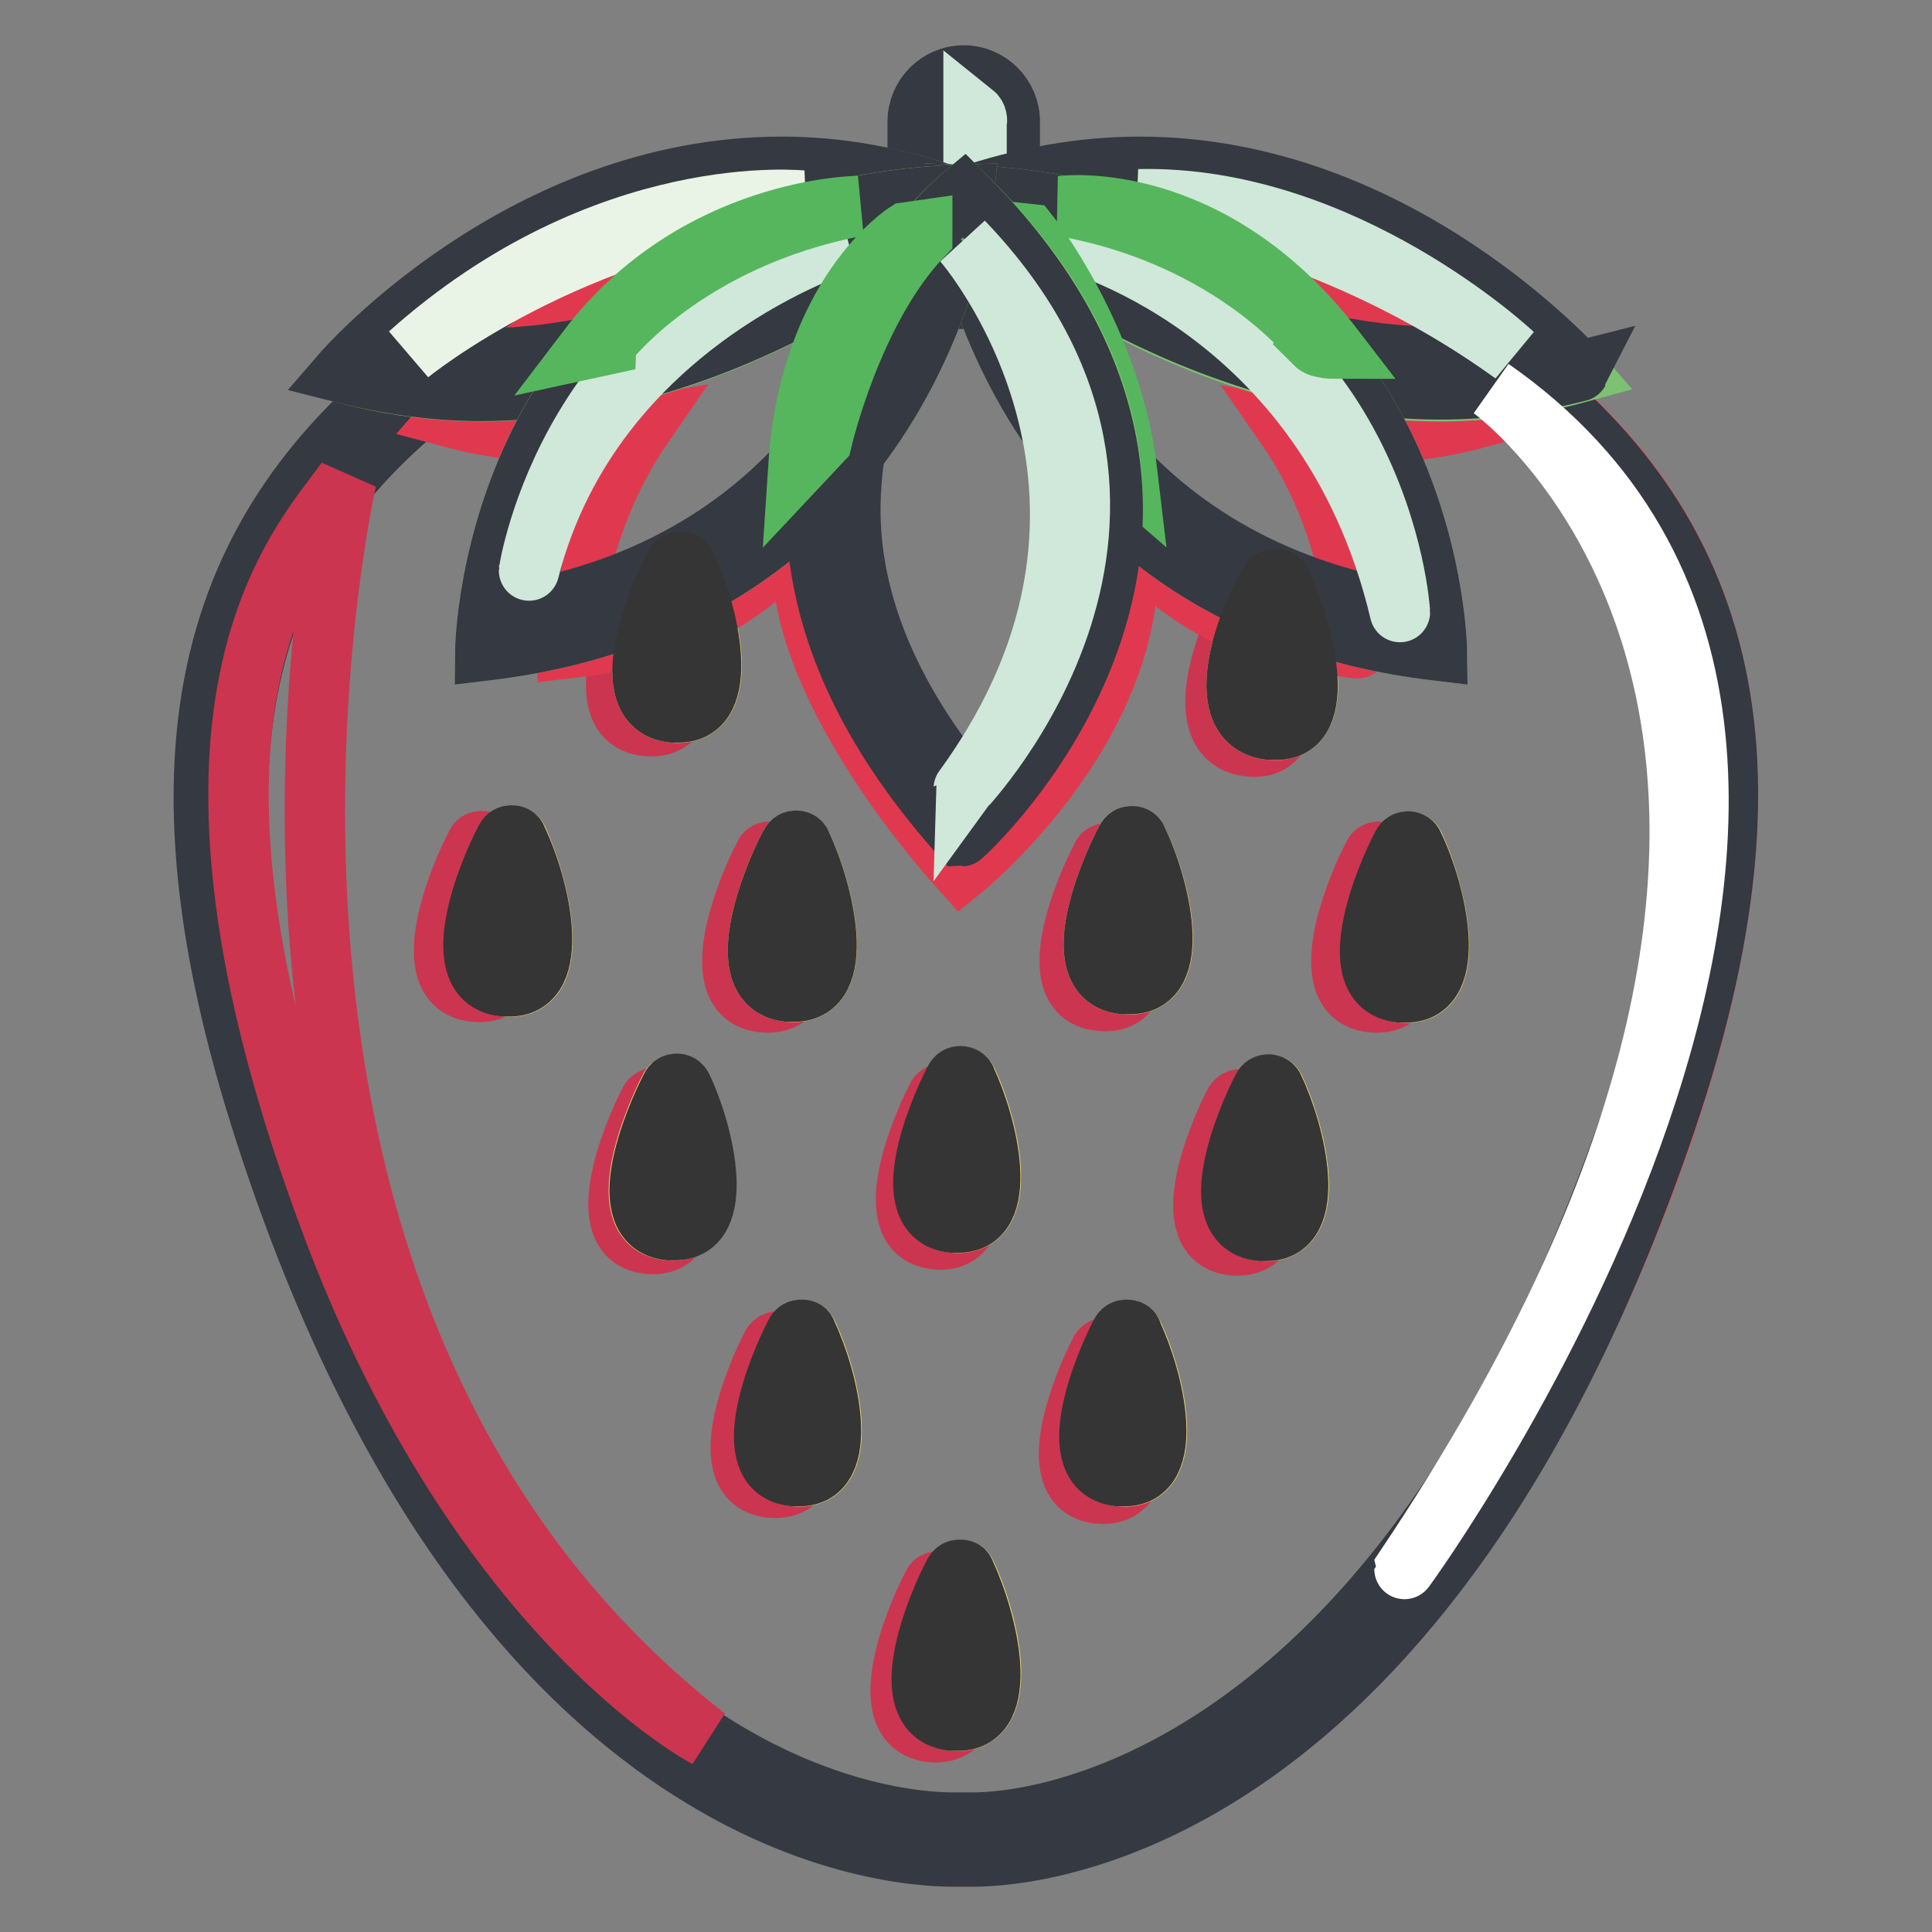
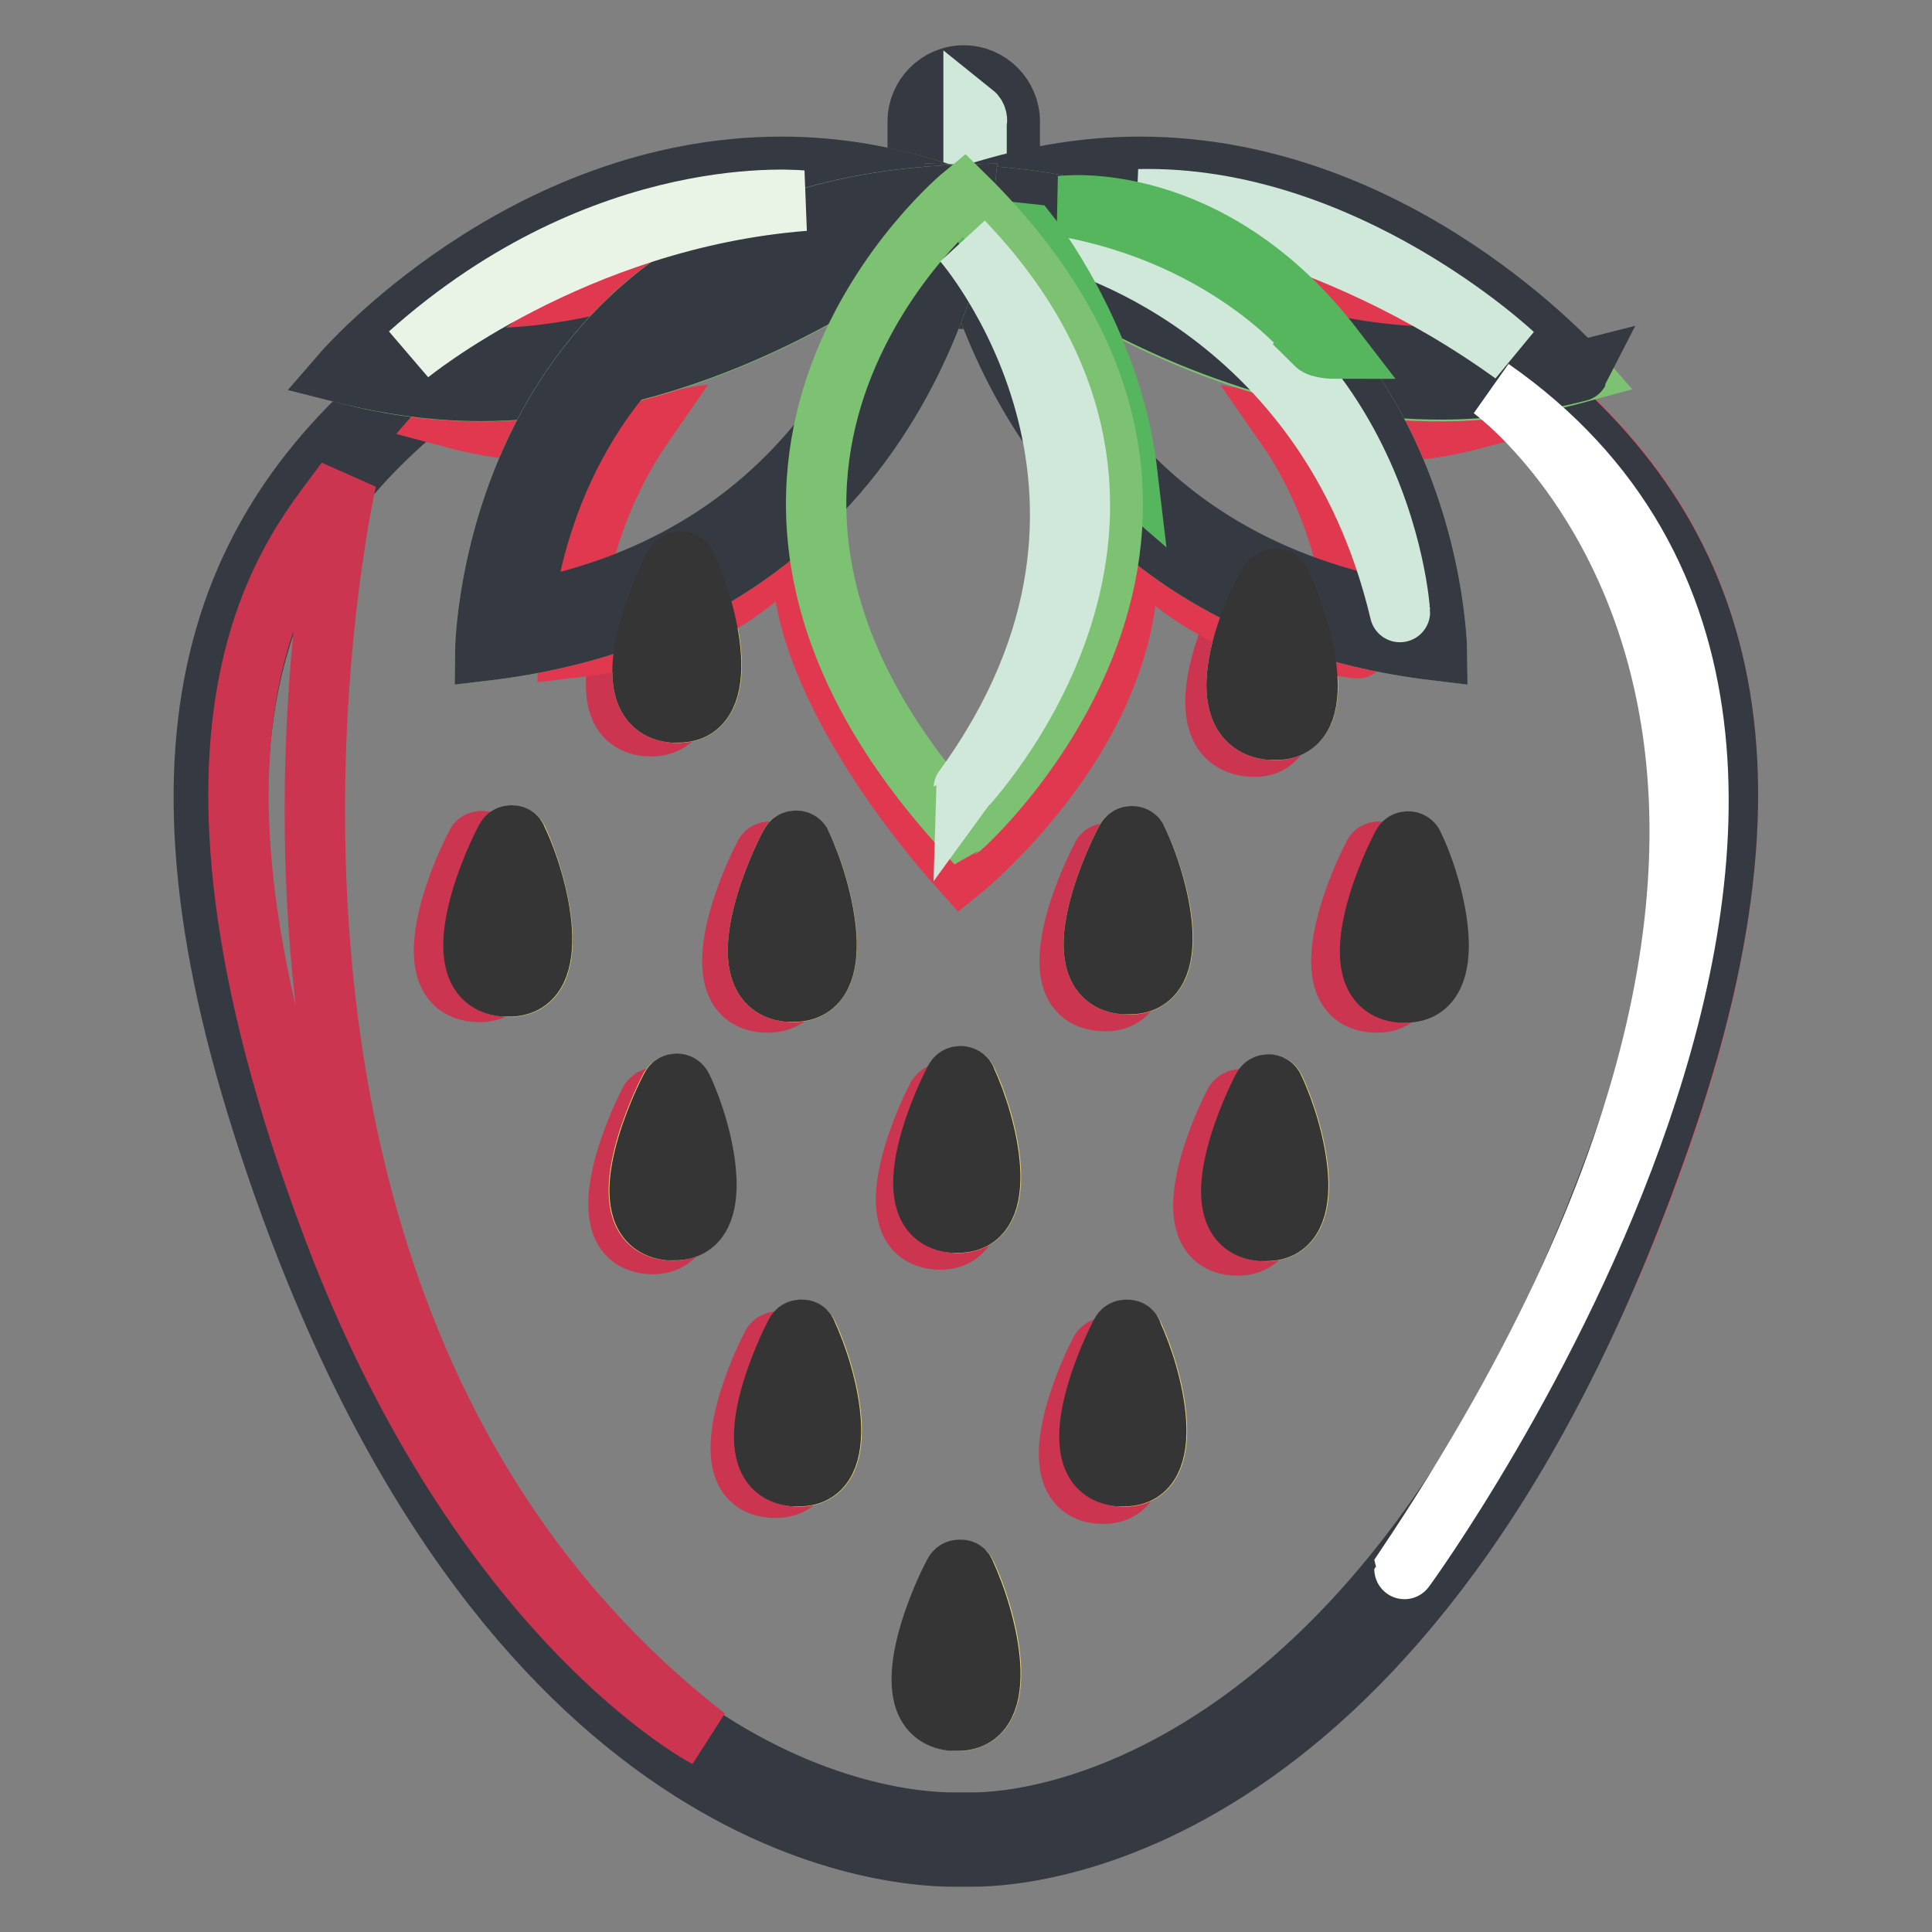
<svg xmlns="http://www.w3.org/2000/svg" version="1.1" x="0px" y="0px" viewBox="0 0 256 256" enable-background="new 0 0 256 256" xml:space="preserve">
  <rect x="0" y="0" width="256" height="256" fill="#808080" stroke="none" />
  <g>
    <path stroke-width="8" fill-opacity="0" stroke="#e94f59" d="M195.9,45.4C165.6,24.9,126.6,27,126.6,27s-40.8-4.3-67,18.4C29.8,71,20.9,98.2,39.4,152.3 c33.1,97.4,88.4,93.7,88.4,93.7s59.9,0.1,93-97.3C239,94.5,225,65.3,195.9,45.4z" />
    <path stroke-width="8" fill-opacity="0" stroke="#353941" d="M125,30.1h4.6c6.1,0,38,0.9,63.9,18.8c15,10.4,24.4,22.3,28.5,36.5c4.9,16.6,3.1,36.8-5.4,61.7 c-13.1,38.5-30.9,65.9-53,81.5c-16.9,11.9-30.8,12.9-34.6,12.9h-2.8c-4,0-18.6-0.9-35.6-13c-22.1-15.6-39.5-42.9-51.8-81.3 c-18.5-58.5,1.5-82.5,23.4-98.3C86.6,31.5,116.5,30.1,125,30.1 M125,25.8c-9.4,0-40,1.5-65.4,19.6C30.8,65.9,17.4,94.2,34.7,148.7 C64.3,241.9,117,246,126.3,246h2.6c8.5,0,60-4,91.8-97.3c18.4-54.1,4.3-83.2-24.9-103.3c-26.6-18.4-58.8-19.6-66.4-19.6h-1.8H125z" />
    <path stroke-width="8" fill-opacity="0" stroke="#70bd6b" d="M125.3,14.1h5.6V29h-5.6V14.1z" />
    <path stroke-width="8" fill-opacity="0" stroke="#353941" d="M127.7,14.4c0.9,0,1.8,0.8,1.8,1.8v17.4c0,0.9-0.8,1.8-1.8,1.8c-1,0-1.8-0.8-1.8-1.8V16.1 C126,15.3,126.8,14.4,127.7,14.4 M127.7,10c-3.4,0-6.1,2.8-6.1,6.1v17.4c0,3.4,2.8,6.1,6.1,6.1c3.4,0,6.1-2.8,6.1-6.1V16.1 C133.8,12.8,131.1,10,127.7,10z" />
    <path stroke-width="8" fill-opacity="0" stroke="#cc354f" d="M166.9,79.4c-0.3-0.6-1.1-0.6-1.5,0c-3.3,5.5-7.9,18.6,0.1,19.5C173.5,99.8,169.9,85.9,166.9,79.4z" />
    <path stroke-width="8" fill-opacity="0" stroke="#f1d972" d="M169.7,77.2c-0.3-0.6-1.1-0.6-1.5,0c-3.3,5.5-7.9,18.6,0.1,19.5C176.5,97.5,172.9,83.7,169.7,77.2z" />
    <path stroke-width="8" fill-opacity="0" stroke="#cc354f" d="M64.6,111.9c-0.3-0.6-1.3-0.6-1.5,0c-2.4,4.5-8.1,18.6-0.3,19.5C70.9,132.3,67.6,118.4,64.6,111.9z" />
    <path stroke-width="8" fill-opacity="0" stroke="#f1d972" d="M68.6,111.2c-0.3-0.6-1.3-0.6-1.5,0c-2.4,4.5-8.1,18.6-0.3,19.5C74.9,131.6,71.6,117.7,68.6,111.2z" />
    <path stroke-width="8" fill-opacity="0" stroke="#cc354f" d="M125.7,145.3c-0.3-0.6-1.1-0.6-1.5,0c-2.3,4.4-7.9,18-0.3,18.9C131.8,165.1,128.7,151.7,125.7,145.3z" />
    <path stroke-width="8" fill-opacity="0" stroke="#f1d972" d="M128.1,143.1c-0.3-0.6-1.1-0.6-1.5,0c-2.3,4.4-7.9,18-0.3,18.9C134.2,162.8,131.1,149.4,128.1,143.1z" />
-     <path stroke-width="8" fill-opacity="0" stroke="#cc354f" d="M125.1,210c-0.3-0.6-1.3-0.6-1.5,0c-2.4,4.5-8.1,18.5-0.3,19.5C131.5,230.3,128.2,216.5,125.1,210z" />
    <path stroke-width="8" fill-opacity="0" stroke="#f1d972" d="M128,208.5c-0.2-0.6-1.3-0.6-1.5,0c-2.4,4.5-8.1,18.5-0.3,19.5C134.3,228.8,131.1,215,128,208.5z" />
    <path stroke-width="8" fill-opacity="0" stroke="#cc354f" d="M103.8,178.2c-0.3-0.6-1.1-0.6-1.5,0c-2.3,4.4-7.9,18-0.3,18.9C110.1,198,106.8,184.6,103.8,178.2z" />
    <path stroke-width="8" fill-opacity="0" stroke="#f1d972" d="M107,176.7c-0.3-0.6-1.1-0.6-1.5,0c-2.3,4.4-7.9,18-0.3,18.9C113.1,196.5,110,183,107,176.7z" />
    <path stroke-width="8" fill-opacity="0" stroke="#cc354f" d="M147.3,179c-0.3-0.6-1.1-0.6-1.5,0c-2.3,4.4-7.9,18-0.3,18.9C153.5,198.7,150.3,185.2,147.3,179z" />
    <path stroke-width="8" fill-opacity="0" stroke="#f1d972" d="M150.1,176.7c-0.3-0.6-1.1-0.6-1.5,0c-2.3,4.4-7.9,18-0.3,18.9C156.2,196.5,153.1,183,150.1,176.7z" />
    <path stroke-width="8" fill-opacity="0" stroke="#cc354f" d="M87.4,76.7c-0.3-0.6-1.3-0.6-1.5,0c-2.4,4.5-8.1,18.6-0.3,19.5C93.8,97,90.4,83.2,87.4,76.7z" />
    <path stroke-width="8" fill-opacity="0" stroke="#f1d972" d="M90.9,74.9c-0.3-0.6-1.3-0.6-1.5,0c-2.4,4.5-8.1,18.6-0.3,19.5C97.3,95.3,94.1,81.4,90.9,74.9z" />
    <path stroke-width="8" fill-opacity="0" stroke="#cc354f" d="M183.5,113.3c-0.3-0.6-1.3-0.6-1.5,0c-2.4,4.5-8.1,18.6-0.3,19.5C189.9,133.7,186.5,119.9,183.5,113.3z" />
-     <path stroke-width="8" fill-opacity="0" stroke="#f1d972" d="M187.4,112c-0.3-0.6-1.3-0.6-1.5,0c-2.4,4.5-8.1,18.6-0.3,19.5C193.7,132.4,190.4,118.5,187.4,112z" />
    <path stroke-width="8" fill-opacity="0" stroke="#cc354f" d="M87.6,145.9c-0.3-0.6-1.1-0.6-1.5,0c-2.3,4.4-7.9,18-0.3,18.9C93.7,165.7,90.4,152.3,87.6,145.9z" />
    <path stroke-width="8" fill-opacity="0" stroke="#f1d972" d="M90.3,144.1c-0.3-0.6-1.1-0.6-1.5,0c-2.3,4.4-7.9,18-0.3,18.9C96.6,163.8,93.3,150.4,90.3,144.1z" />
    <path stroke-width="8" fill-opacity="0" stroke="#cc354f" d="M165.1,146.1c-0.3-0.6-1.1-0.6-1.5,0c-2.3,4.4-7.9,18-0.3,18.9C171.4,165.8,168.1,152.3,165.1,146.1z" />
    <path stroke-width="8" fill-opacity="0" stroke="#f1d972" d="M168.9,144.2c-0.3-0.6-1.1-0.6-1.5,0c-2.3,4.4-7.9,18-0.3,18.9C175,163.9,171.9,150.6,168.9,144.2z" />
    <path stroke-width="8" fill-opacity="0" stroke="#cc354f" d="M147.5,113.5c-0.3-0.6-1.3-0.6-1.5,0c-2.4,4.5-8.1,18.3-0.3,19.1C153.7,133.6,150.5,120,147.5,113.5z" />
    <path stroke-width="8" fill-opacity="0" stroke="#f1d972" d="M150.7,111.3c-0.3-0.6-1.3-0.6-1.5,0c-2.4,4.5-8.1,18.3-0.3,19.1C157.1,131.3,153.9,117.8,150.7,111.3z" />
    <path stroke-width="8" fill-opacity="0" stroke="#cfe8d9" d="M129,15v10.6c0,0,0.4,1.5,0.4,0.1v-9.6C129.5,16.1,129.5,15.4,129,15z" />
    <path stroke-width="8" fill-opacity="0" stroke="#e0394f" d="M170.4,56.5c8,1.3,16.5,1.3,25.4-1.1c0,0-28.1-32.5-66.5-19.5c-0.4,0-0.7,0-1-0.1h-0.8 c-0.4,0-0.8,0-1.3,0.1C87.9,22.8,59.7,55.3,59.7,55.3c8.9,2.4,17.5,2.4,25.5,1.1c-9.6,13.9-9.9,29.5-9.9,29.5 c17.1-2,23.6-7.3,31.5-15.4c-2.9,12,8.1,30.8,20.6,44.8c0,0,24.3-19.6,21.9-43.8c7.9,7.8,14.1,12.5,30.6,14.4 C180.1,85.9,180,70.3,170.4,56.5z" />
    <path stroke-width="8" fill-opacity="0" stroke="#cc354f" d="M102.8,113.3c-0.3-0.6-1.3-0.6-1.5,0c-2.4,4.5-8.1,18.6-0.3,19.5C109.2,133.7,106,119.9,102.8,113.3z" />
    <path stroke-width="8" fill-opacity="0" stroke="#f1d972" d="M106.2,111.9c-0.3-0.6-1.3-0.6-1.5,0c-2.4,4.5-8.1,18.6-0.3,19.5C112.6,132.3,109.3,118.4,106.2,111.9z" />
    <path stroke-width="8" fill-opacity="0" stroke="#7dc273" d="M127.6,26.4c0,0,38.3,34.8,81.5,23C209.1,49.4,174.5,9.4,127.6,26.4z" />
    <path stroke-width="8" fill-opacity="0" stroke="#353941" d="M151,26.6c22.6,0,40.4,12.6,49.1,20.1c-3,0.4-6.1,0.6-9.1,0.6c-23.4,0-43.8-12.1-53.8-19.3 C141.7,27.1,146.3,26.6,151,26.6 M151,22.1c-7.4,0-15.1,1.3-23.4,4.1c0,0,28,25.4,63.3,25.4c5.9,0,12-0.8,18.3-2.4 C209.1,49.4,185.5,22.1,151,22.1z" />
    <path stroke-width="8" fill-opacity="0" stroke="#cfe8d9" d="M150.9,26.4c0,0,24.8,2.6,49.6,20.5C200.5,46.9,178.1,25.8,150.9,26.4z" />
    <path stroke-width="8" fill-opacity="0" stroke="#7dc273" d="M127,26.4c0,0-38.3,34.8-81.5,23C45.4,49.4,80.1,9.4,127,26.4z" />
    <path stroke-width="8" fill-opacity="0" stroke="#353941" d="M103.6,26.6c4.6,0,9.3,0.5,13.9,1.6c-10,7.1-30.4,19.3-53.8,19.3c-3.1,0-6.1-0.3-9.1-0.6 C63.2,39.1,80.9,26.6,103.6,26.6 M103.6,22.1c-34.6,0-58.2,27.3-58.2,27.3c6.3,1.6,12.4,2.4,18.3,2.4c35.1,0,63.3-25.4,63.3-25.4 C118.7,23.4,111,22.1,103.6,22.1z" />
    <path stroke-width="8" fill-opacity="0" stroke="#7dc273" d="M127,25.8c0,0,5.5,53.5,63.4,60.4C190.4,86.2,189.7,27.8,127,25.8z" />
    <path stroke-width="8" fill-opacity="0" stroke="#353941" d="M132.2,30.5c42.9,4,51.5,37.4,53.3,50.5C146.1,73.9,135.1,43,132.2,30.5 M127,25.8c0,0,5.5,53.5,63.4,60.4 C190.4,86.2,189.7,27.8,127,25.8z" />
    <path stroke-width="8" fill-opacity="0" stroke="#cfe8d9" d="M140.7,31.6c0,0,35.1,8.5,44.8,49.5C185.5,81.2,183.2,40.4,140.7,31.6z" />
    <path stroke-width="8" fill-opacity="0" stroke="#7dc273" d="M127.7,25.8c0,0-5.5,53.5-63.4,60.4C64.3,86.2,64.9,27.8,127.7,25.8z" />
    <path stroke-width="8" fill-opacity="0" stroke="#353941" d="M122.3,30.5c-3,12.4-14.3,43.4-53.1,50.5c0.8-5.3,2.5-13.6,7.1-22.1C85.4,42,100.8,32.5,122.3,30.5  M127.7,25.8c-62.8,2.1-63.4,60.4-63.4,60.4C122.2,79.3,127.7,25.8,127.7,25.8z" />
    <path stroke-width="8" fill-opacity="0" stroke="#56b65d" d="M136.3,31c0,0,11,13.8,13.1,31.8c0,0-2.9-2.5-3-3.6c-0.1-0.8-15.8-28.8-15.8-28.8S134.5,30.8,136.3,31z" />
    <path stroke-width="8" fill-opacity="0" stroke="#7dc273" d="M127.7,25.8c0,0-43.8,35.9-0.3,83.8C127.6,109.5,172.2,69.5,127.7,25.8z" />
-     <path stroke-width="8" fill-opacity="0" stroke="#353941" d="M127.6,32c10.5,11.6,15.6,23.8,15.4,36.4c-0.4,16.6-10.1,29.9-15.3,35.9c-10.9-13.4-15.9-26.9-14.9-40.1 C113.8,48.6,122.8,37.1,127.6,32 M127.7,25.8c0,0-43.8,36.5-0.3,85C127.6,110.8,172.2,70.2,127.7,25.8z" />
    <path stroke-width="8" fill-opacity="0" stroke="#cfe8d9" d="M127.6,32c0,0,28.9,33,0.1,72.5C127.7,104.4,162.4,68.3,127.6,32z" />
    <path stroke-width="8" fill-opacity="0" stroke="#ffffff" d="M197.6,51.5c0,0,63.2,45.1-11.5,156.4C186.1,208,265.5,98.9,197.6,51.5z" />
    <path stroke-width="8" fill-opacity="0" stroke="#eaf4e6" d="M54.2,46.9c0,0,21.8-17.9,52.4-20.3C106.5,26.6,80.3,23.6,54.2,46.9z" />
    <path stroke-width="8" fill-opacity="0" stroke="#56b65d" d="M140.7,27.3c0,0,19.6-2.6,36.1,18.9c0,0-1.9,0-2.5-0.6C174.4,45.5,163.5,31.3,140.7,27.3z" />
-     <path stroke-width="8" fill-opacity="0" stroke="#cfe8d9" d="M112.2,32c0,0-33.6,10.3-42.1,43.6C70.1,75.7,75.6,39.6,112.2,32z" />
    <path stroke-width="8" fill-opacity="0" stroke="#cc354f" d="M93.6,230.2c0,0-29.8-15.5-49.4-67.3C17.9,93.4,40,72,45.9,63.6C45.9,63.6,20.8,173.6,93.6,230.2z" />
-     <path stroke-width="8" fill-opacity="0" stroke="#56b65d" d="M120.1,30.8c0,0-12.8,8.1-14.3,30.9l3.1-3.3c0,0,4-17.4,13.3-27.1v-0.8L120.1,30.8z M113.7,27.3 c0,0-21.5,0.1-35.8,18.9l2.3-0.5C80.2,45.6,90.8,31.6,113.7,27.3z" />
    <path stroke-width="8" fill-opacity="0" stroke="#353535" d="M90.2,77.8c2,5.1,3.1,11.6,1.6,14c-0.3,0.4-0.8,0.9-1.8,0.9h-0.5c-1.3-0.1-1.8-0.8-1.9-1.1 C86.2,88.8,88.1,82.4,90.2,77.8 M90.2,74.4c-0.2,0-0.6,0.1-0.8,0.5c-2.4,4.5-8.1,18.6-0.3,19.5h0.8c7.1,0,4-13.3,1-19.5 C90.8,74.5,90.6,74.4,90.2,74.4z M67.7,114c2,5.1,3.1,11.6,1.6,14c-0.3,0.4-0.8,0.9-1.8,0.9h-0.5c-1.3-0.1-1.8-0.8-1.9-1.1 C63.7,125.1,65.6,118.7,67.7,114 M67.8,110.7c-0.3,0-0.6,0.1-0.8,0.5c-2.4,4.5-8.1,18.6-0.3,19.5h0.8c7.1,0,4-13.3,1-19.5 C68.4,110.8,68.1,110.7,67.8,110.7z M105.3,114.8c2,5.1,3.1,11.6,1.6,14c-0.3,0.4-0.8,0.9-1.8,0.9h-0.5c-1.3-0.1-1.8-0.8-1.9-1.1 C101.3,125.8,103.2,119.4,105.3,114.8 M105.5,111.4c-0.3,0-0.6,0.1-0.8,0.5c-2.4,4.5-8.1,18.6-0.3,19.5h0.8c7.1,0,4-13.1,1-19.5 C106.1,111.5,105.7,111.4,105.5,111.4z M168.9,79.8c2.1,5.3,3.4,11.9,1.9,14.1c-0.3,0.4-0.6,0.8-1.6,0.8h-0.5 c-1.5-0.1-2-0.9-2.3-1.4C165,90.4,166.7,84.3,168.9,79.8 M169,76.7c-0.3,0-0.6,0.1-0.8,0.5c-3.3,5.5-7.9,18.6,0.1,19.5h0.8 c7.1,0,3.6-13.3,0.6-19.5C169.6,76.8,169.4,76.7,169,76.7z M149.8,114c2,5.1,3.1,11.4,1.6,13.6c-0.3,0.4-0.6,0.9-1.8,0.9h-0.5 c-1.3-0.1-1.8-0.8-2-1.1C146,124.9,147.6,119,149.8,114 M150,110.8c-0.3,0-0.6,0.1-0.8,0.5c-2.4,4.5-8.1,18.3-0.3,19.1h0.8 c7.1,0,4-12.9,1-19.1C150.6,110.9,150.2,110.8,150,110.8z M186.5,114.8c2,5.1,3.1,11.6,1.6,14c-0.3,0.4-0.8,0.9-1.8,0.9h-0.5 c-1.3-0.1-1.8-0.8-1.9-1.1C182.5,125.8,184.4,119.5,186.5,114.8 M186.6,111.5c-0.3,0-0.6,0.1-0.8,0.5c-2.4,4.5-8.1,18.6-0.3,19.5 h0.8c7.1,0,4-13.3,1-19.5C187.2,111.7,186.9,111.5,186.6,111.5z M89.6,146.9c1.9,5,2.9,11,1.5,13.4c-0.3,0.4-0.6,0.8-1.6,0.8h-0.5 c-1.1-0.1-1.6-0.6-1.9-1.1C85.7,157.4,87.6,151.4,89.6,146.9 M89.7,143.6c-0.3,0-0.6,0.1-0.8,0.5c-2.3,4.4-7.9,18-0.3,18.9h0.8 c6.9,0,3.9-12.8,1-18.9C90.2,143.7,89.9,143.6,89.7,143.6z M127.2,145.9c1.9,5,2.9,11,1.5,13.4c-0.3,0.4-0.6,0.8-1.6,0.8h-0.5 c-1.1-0.1-1.6-0.6-1.9-1.1C123.5,156.4,125.2,150.4,127.2,145.9 M127.3,142.6c-0.3,0-0.6,0.1-0.8,0.5c-2.3,4.4-7.9,18-0.3,18.9h0.8 c6.9,0,3.9-12.8,1-18.9C128,142.8,127.6,142.6,127.3,142.6z M168.1,147.1c1.9,5,3,11,1.5,13.4c-0.3,0.4-0.6,0.7-1.6,0.7h-0.5 c-1.1-0.1-1.6-0.6-1.9-1.1C164.2,157.6,166,151.6,168.1,147.1 M168.1,143.7c-0.3,0-0.6,0.1-0.8,0.5c-2.3,4.4-7.9,18-0.3,18.9h0.8 c6.9,0,3.9-12.8,1-18.9C168.7,143.9,168.4,143.7,168.1,143.7z M106.2,179.6c1.9,5,2.9,11,1.5,13.4c-0.3,0.4-0.6,0.7-1.6,0.7h-0.5 c-1.1-0.1-1.6-0.6-1.9-1.1C102.3,190.1,104.2,184.1,106.2,179.6 M106.2,176.2c-0.3,0-0.6,0.1-0.8,0.5c-2.3,4.4-7.9,18-0.3,18.9h0.8 c6.9,0,3.9-12.8,1-18.9C106.8,176.3,106.6,176.2,106.2,176.2z" />
    <path stroke-width="8" fill-opacity="0" stroke="#353535" d="M149.3,179.6c1.9,5,2.9,11,1.5,13.4c-0.3,0.4-0.6,0.7-1.6,0.7h-0.5c-1.1-0.1-1.6-0.6-1.9-1.1 C145.5,190.1,147.2,184.1,149.3,179.6 M149.3,176.2c-0.3,0-0.6,0.1-0.8,0.5c-2.3,4.4-7.9,18-0.3,18.9h0.8c6.9,0,3.9-12.8,1-18.9 C150,176.3,149.6,176.2,149.3,176.2z" />
    <path stroke-width="8" fill-opacity="0" stroke="#353535" d="M127.2,211.2c2,5.1,3.1,11.5,1.6,13.9c-0.3,0.4-0.6,0.9-1.8,0.9h-0.5c-1.3-0.1-1.8-0.8-1.9-1.1 C123.2,222.2,125.1,216,127.2,211.2 M127.2,208c-0.3,0-0.6,0.1-0.8,0.5c-2.4,4.5-8.1,18.5-0.3,19.5h0.8c7.1,0,4-13.1,1-19.5 C127.8,208.1,127.6,208,127.2,208z" />
  </g>
</svg>